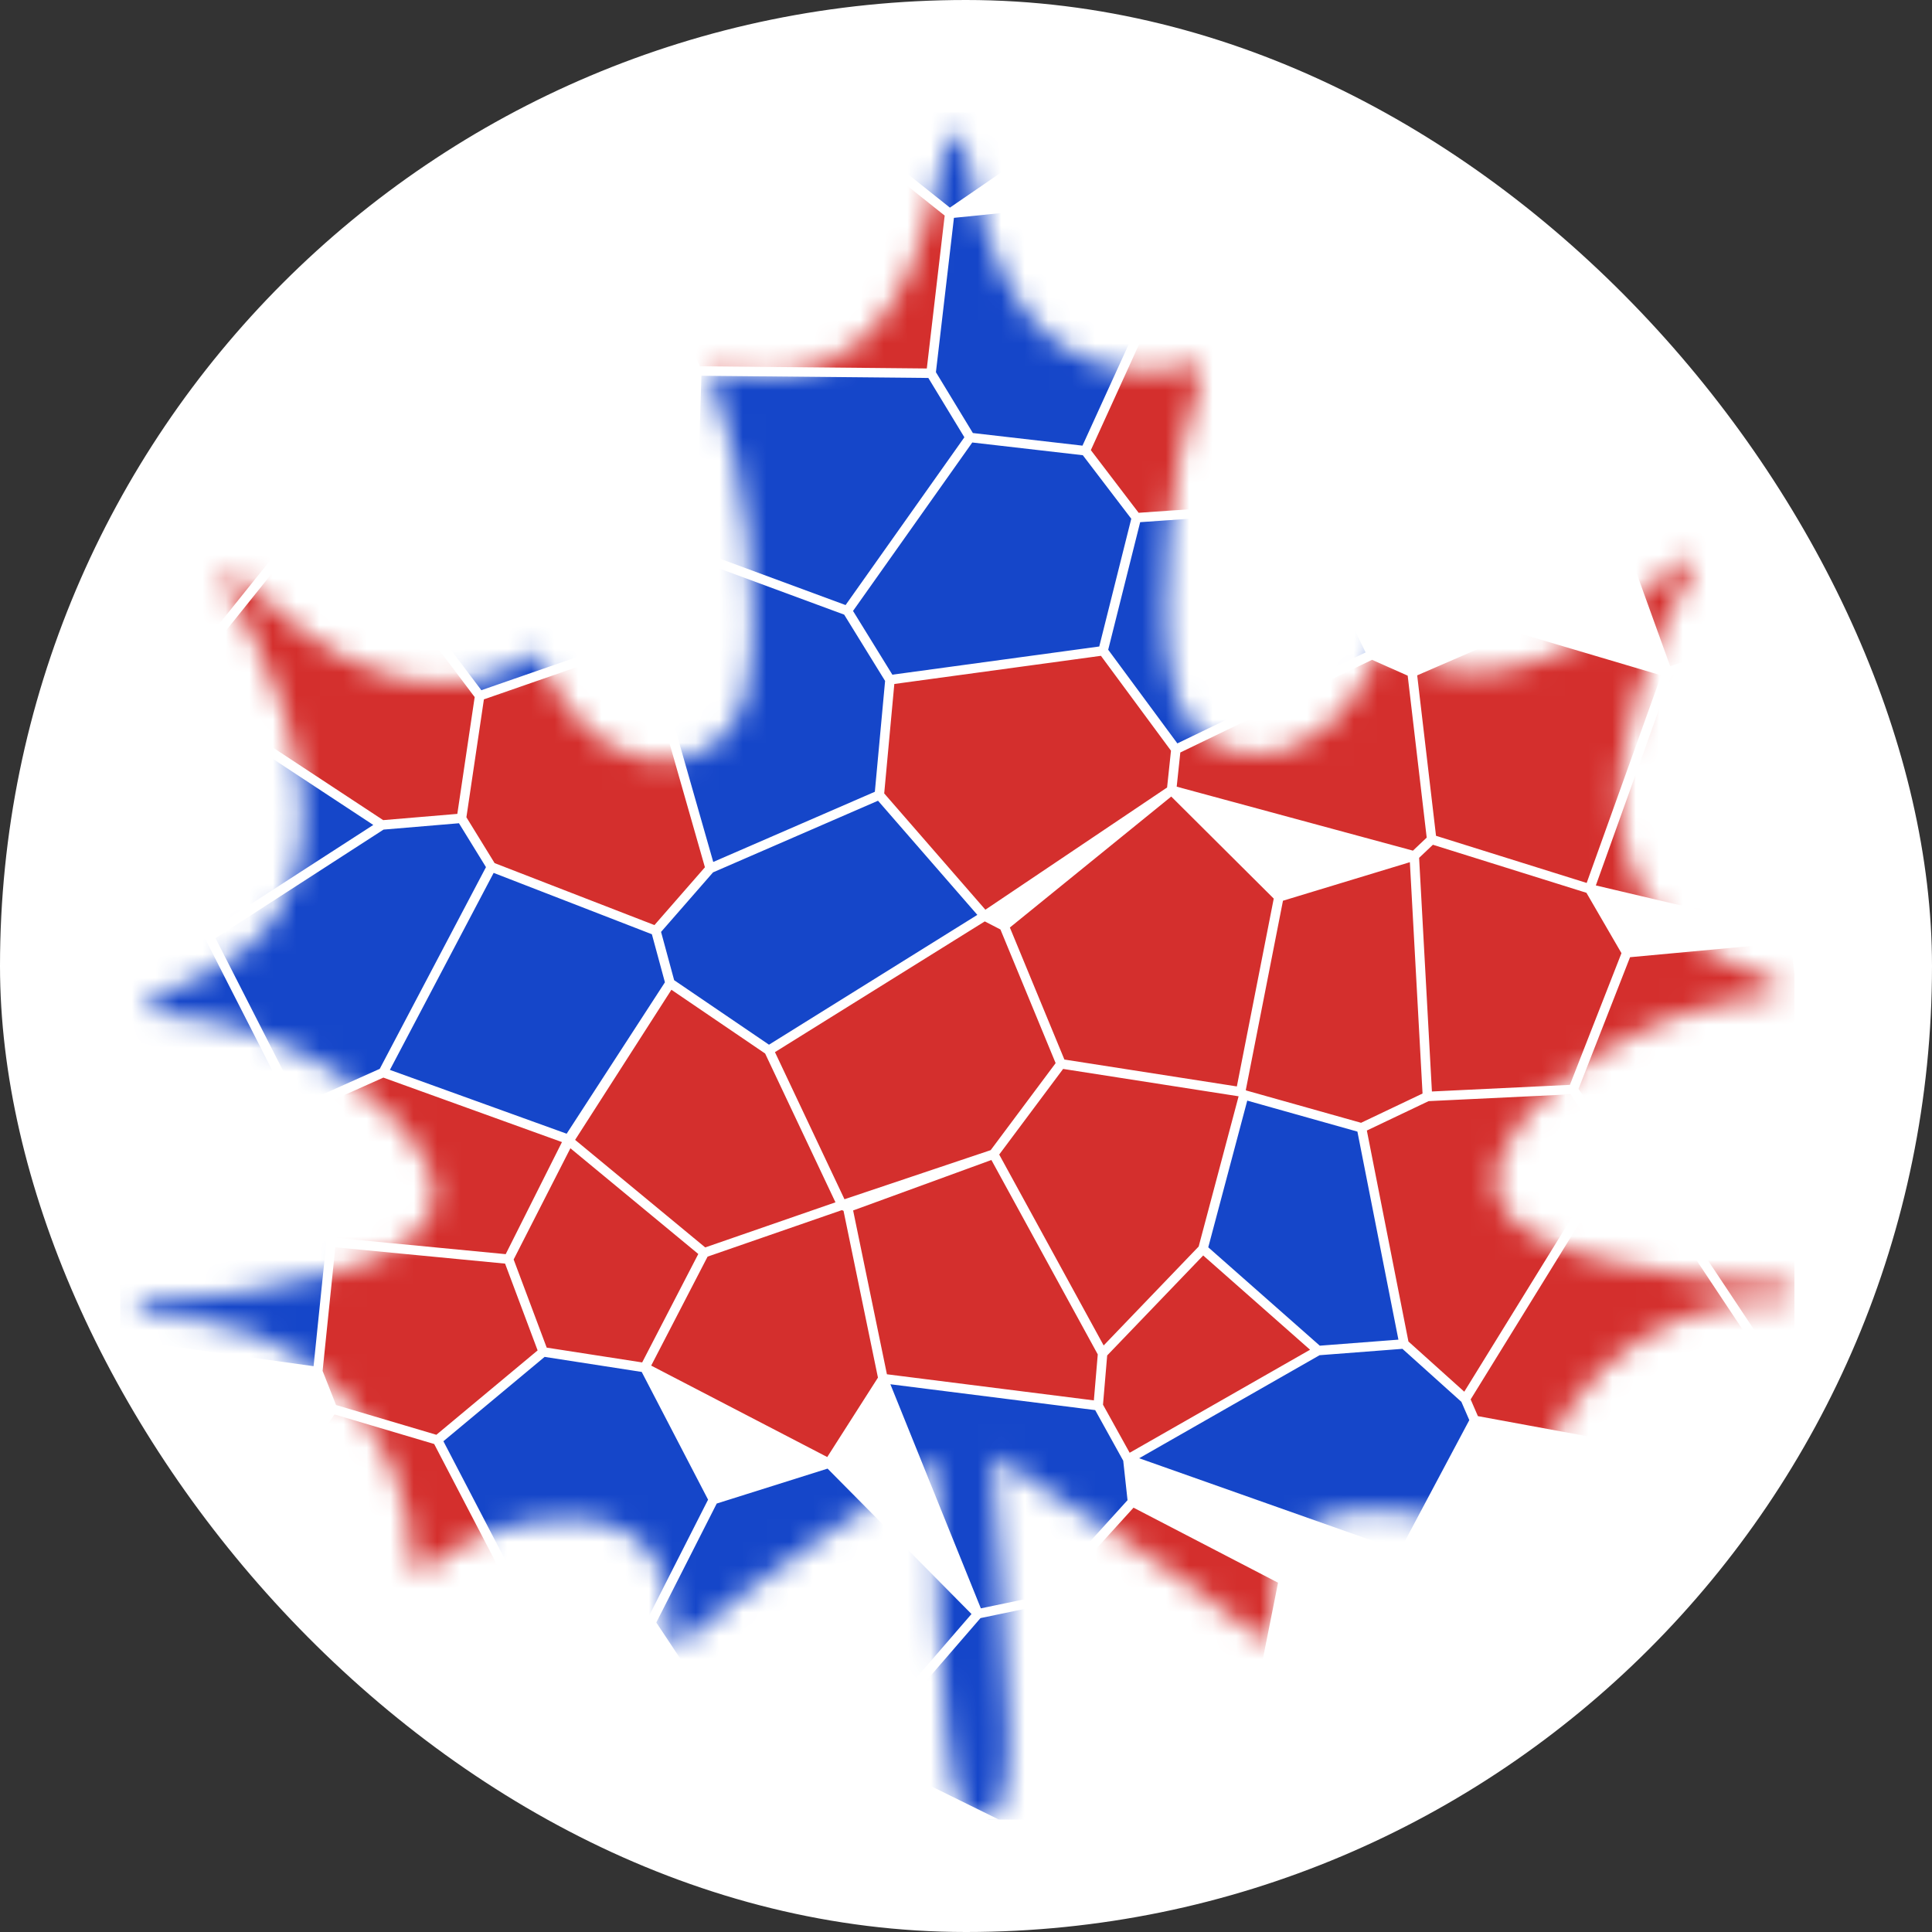
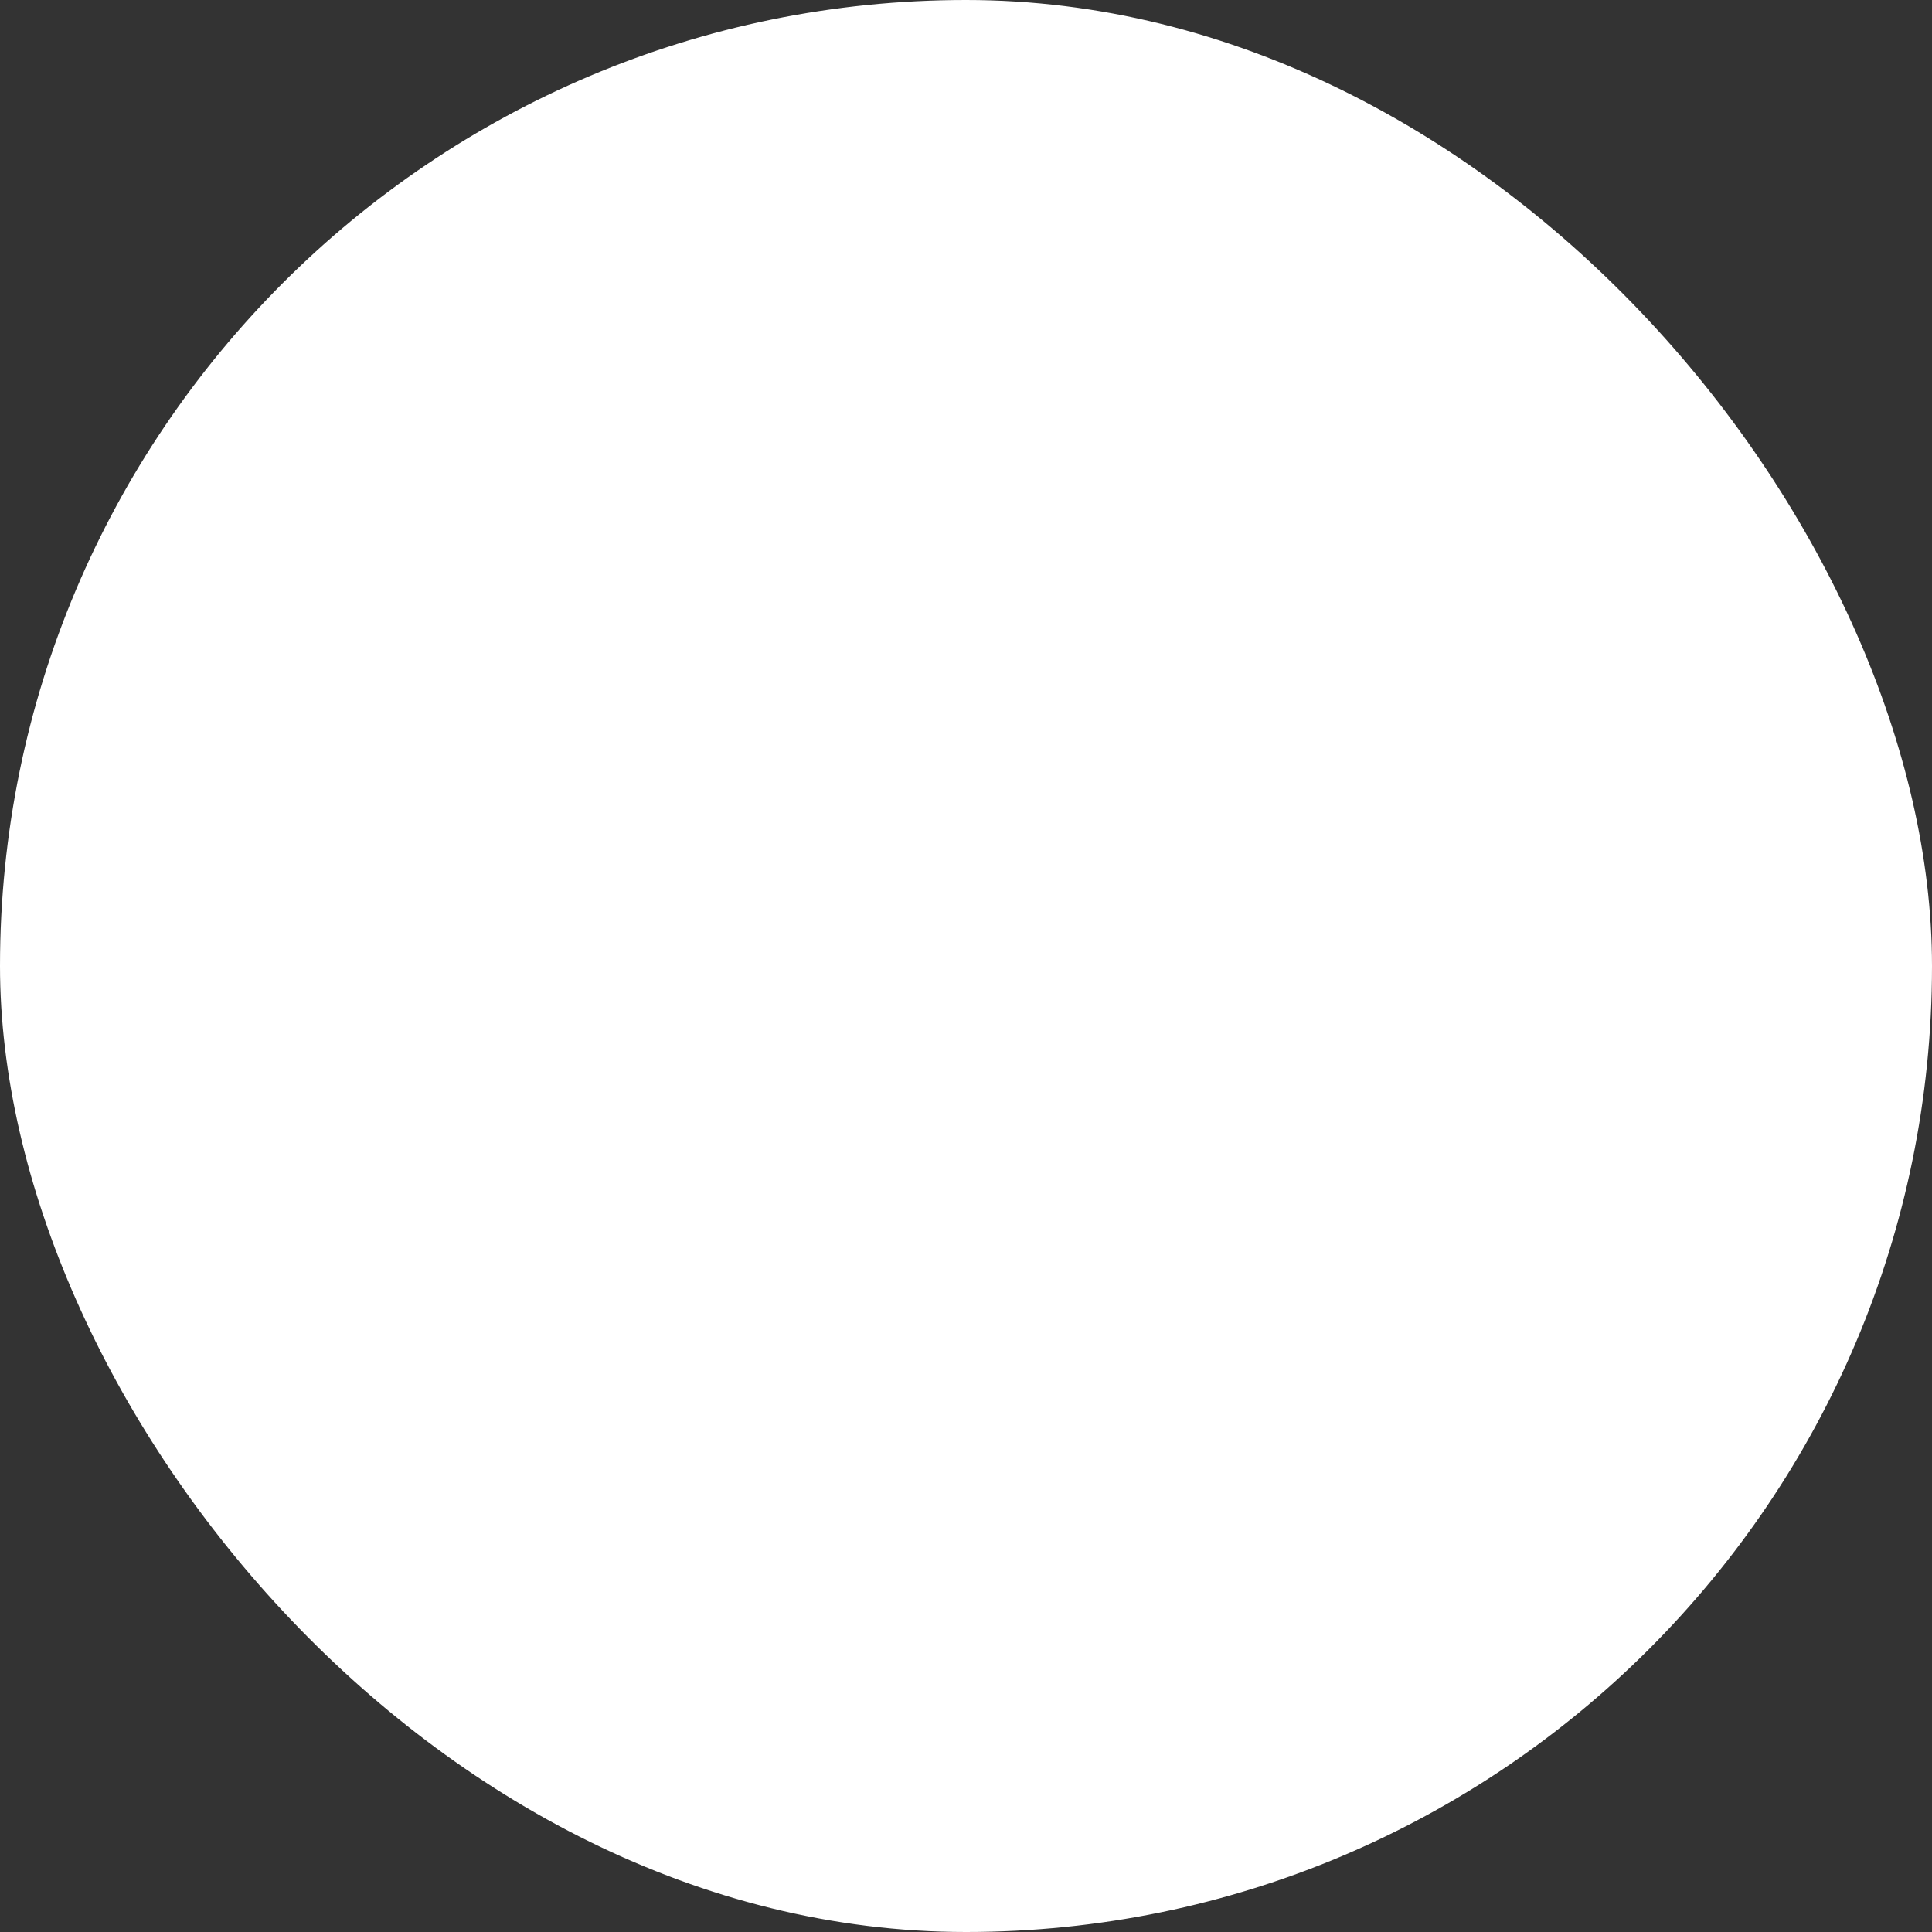
<svg xmlns="http://www.w3.org/2000/svg" version="1.1" width="1000" height="1000">
  <rect width="100%" height="100%" fill="#333333" stroke="none" />
  <g clip-path="url(#SvgjsClipPath1040)">
    <rect width="1000" height="1000" fill="#ffffff" />
    <g transform="matrix(12.162,0,0,12.162,62.162,50)">
      <svg version="1.1" width="72" height="74">
        <svg width="72" height="74" viewBox="0 0 72 74" fill="none">
          <g clip-path="url(#clip0_0_198)">
            <path d="M70.934 50.584C68.282 50.496 65.652 50.151 63.075 49.514C60.843 48.963 57.446 47.789 58.904 44.8C59.839 42.882 61.899 41.351 63.705 40.314C65.727 39.152 67.971 38.483 70.292 38.302C70.586 38.28 70.765 37.842 70.45 37.695C69.201 37.111 67.865 36.644 66.708 35.884C65.083 34.816 64.211 33.14 63.927 31.241C63.361 27.459 65.105 23.418 66.884 20.17C67.064 19.841 66.638 19.531 66.369 19.781C64.604 21.422 62.769 23.133 60.467 23.977C58.435 24.721 55.901 24.862 54.142 23.416C53.998 23.297 53.722 23.279 53.632 23.487C52.858 25.27 51.666 27.102 49.732 27.755C47.528 28.501 45.406 27.429 44.851 25.155C44.353 23.115 44.479 20.767 44.629 18.691C44.798 16.348 45.257 14.047 46.036 11.831C46.12 11.593 45.856 11.368 45.632 11.435C42.874 12.264 39.992 11.239 38.352 8.877C36.936 6.836 36.391 4.235 35.868 1.845C35.838 1.708 35.725 1.636 35.603 1.622C35.601 1.621 35.597 1.621 35.594 1.621C35.442 1.606 35.277 1.683 35.241 1.852C35.048 2.75 34.8 3.632 34.556 4.518C33.987 6.588 33.291 8.826 31.632 10.299C29.975 11.771 27.681 12.237 25.563 11.649C25.337 11.587 25.078 11.818 25.167 12.054C25.971 14.191 26.474 16.414 26.701 18.685C26.914 20.817 27.104 23.24 26.636 25.35C26.143 27.577 24.144 28.705 21.951 28.096C19.931 27.536 18.651 25.674 17.822 23.869C17.727 23.663 17.452 23.687 17.31 23.809C15.582 25.292 13.046 25.205 10.999 24.505C8.679 23.71 6.808 22.038 5.008 20.436C4.736 20.193 4.313 20.507 4.502 20.835C6.35 24.045 8.179 28.047 7.694 31.841C7.458 33.688 6.664 35.36 5.128 36.46C3.964 37.294 2.587 37.801 1.31 38.432C0.998 38.586 1.186 39.02 1.481 39.036C3.749 39.164 5.953 39.758 7.96 40.827C9.842 41.83 12.006 43.343 13.005 45.29C14.479 48.16 11.327 49.433 9.134 50.038C6.509 50.762 3.819 51.181 1.101 51.329C0.685 51.355 0.688 52.002 1.108 51.98C7.27 51.599 12.347 56.282 12.471 62.477C12.477 62.768 12.825 62.891 13.029 62.701C14.667 61.176 17.039 60.506 19.247 60.531C20.468 60.544 21.759 60.927 22.541 61.917C23.355 62.946 23.348 64.317 23.343 65.569C23.342 65.875 23.695 65.962 23.901 65.793C25.836 64.198 27.845 62.698 29.918 61.287C30.848 60.653 31.792 60.04 32.74 59.434C33.355 59.041 34.068 58.462 34.799 58.06C34.791 58.648 34.78 59.237 34.779 59.826C34.77 62.992 34.787 66.188 35.153 69.338C35.24 70.087 35.399 73.35 36.63 73.37C38.193 73.396 37.794 69.233 37.773 68.408C37.686 64.887 37.376 61.372 37.136 57.856C37.955 58.219 38.767 58.905 39.387 59.295C40.342 59.896 41.304 60.485 42.251 61.099C44.383 62.481 46.452 63.957 48.447 65.532C48.656 65.696 49.008 65.6 49 65.296C48.971 64.138 48.929 62.871 49.557 61.846C50.268 60.688 51.697 60.213 52.989 60.171C55.195 60.099 57.581 60.719 59.251 62.209C59.459 62.394 59.804 62.263 59.804 61.973C59.797 55.778 64.773 50.987 70.941 51.235C71.36 51.249 71.351 50.601 70.934 50.584Z" stroke="white" stroke-width="0.604" />
            <mask id="mask0_0_198" style="mask-type:alpha" maskUnits="userSpaceOnUse" x="0" y="1" width="72" height="73">
              <path d="M70.934 50.584C68.282 50.496 65.652 50.151 63.075 49.514C60.843 48.963 57.446 47.789 58.904 44.8C59.839 42.882 61.899 41.351 63.705 40.314C65.727 39.152 67.971 38.483 70.292 38.302C70.586 38.28 70.765 37.842 70.45 37.695C69.201 37.111 67.865 36.644 66.708 35.884C65.083 34.816 64.211 33.14 63.927 31.241C63.361 27.459 65.105 23.418 66.884 20.17C67.064 19.841 66.638 19.531 66.369 19.781C64.604 21.422 62.769 23.133 60.467 23.977C58.435 24.721 55.901 24.862 54.142 23.416C53.998 23.297 53.722 23.279 53.632 23.487C52.858 25.27 51.666 27.102 49.732 27.755C47.528 28.501 45.406 27.429 44.851 25.155C44.353 23.115 44.479 20.767 44.629 18.691C44.798 16.348 45.257 14.047 46.036 11.831C46.12 11.593 45.856 11.368 45.632 11.435C42.874 12.264 39.992 11.239 38.352 8.877C36.936 6.836 36.391 4.235 35.868 1.845C35.838 1.708 35.725 1.636 35.603 1.622C35.601 1.621 35.597 1.621 35.594 1.621C35.442 1.606 35.277 1.683 35.241 1.852C35.048 2.75 34.8 3.632 34.556 4.518C33.987 6.588 33.291 8.826 31.632 10.299C29.975 11.771 27.681 12.237 25.563 11.649C25.337 11.587 25.078 11.818 25.167 12.054C25.971 14.191 26.474 16.414 26.701 18.685C26.914 20.817 27.104 23.24 26.636 25.35C26.143 27.577 24.144 28.705 21.951 28.096C19.931 27.536 18.651 25.674 17.822 23.869C17.727 23.663 17.452 23.687 17.31 23.809C15.582 25.292 13.046 25.205 10.999 24.505C8.679 23.71 6.808 22.038 5.008 20.436C4.736 20.193 4.313 20.507 4.502 20.835C6.35 24.045 8.179 28.047 7.694 31.841C7.458 33.688 6.664 35.36 5.128 36.46C3.964 37.294 2.587 37.801 1.31 38.432C0.998 38.586 1.186 39.02 1.481 39.036C3.749 39.164 5.953 39.758 7.96 40.827C9.842 41.83 12.006 43.343 13.005 45.29C14.479 48.16 11.327 49.433 9.134 50.038C6.509 50.762 3.819 51.181 1.101 51.329C0.685 51.355 0.688 52.002 1.108 51.98C7.27 51.599 12.347 56.282 12.471 62.477C12.477 62.768 12.825 62.891 13.028 62.701C14.667 61.176 17.039 60.506 19.247 60.531C20.468 60.544 21.759 60.927 22.541 61.917C23.355 62.946 23.348 64.317 23.343 65.569C23.342 65.875 23.695 65.962 23.901 65.793C25.836 64.198 27.845 62.698 29.918 61.287C30.848 60.653 31.792 60.04 32.74 59.434C33.355 59.041 34.068 58.462 34.799 58.06C34.791 58.648 34.78 59.237 34.779 59.826C34.77 62.992 34.787 66.188 35.153 69.338C35.24 70.087 35.399 73.35 36.63 73.37C38.193 73.396 37.794 69.233 37.773 68.408C37.686 64.887 37.376 61.372 37.136 57.856C37.955 58.219 38.767 58.905 39.387 59.295C40.342 59.896 41.304 60.485 42.251 61.099C44.383 62.481 46.452 63.957 48.447 65.532C48.656 65.696 49.008 65.6 49 65.296C48.971 64.138 48.929 62.871 49.557 61.846C50.268 60.688 51.697 60.213 52.989 60.171C55.195 60.099 57.581 60.719 59.251 62.209C59.459 62.394 59.804 62.263 59.804 61.973C59.797 55.778 64.773 50.987 70.941 51.235C71.36 51.249 71.351 50.601 70.934 50.584Z" fill="white" />
            </mask>
            <g mask="url(#mask0_0_198)">
              <path d="M41.866 0.474L38.229 -7.383C38.229 -7.383 36.406 -6.486 35.238 -5.911C34.813 -5.6 34.151 -5.116 34.151 -5.116L32.768 2.954L35.306 4.976L41.866 0.474Z" fill="#1546C9" />
-               <path d="M34.512 11.774L35.306 4.976L32.768 2.954L25.222 4.129L23.357 9.065L24.544 11.678L34.512 11.774Z" fill="#D42F2D" />
              <path d="M65.848 24.498L68.322 23.652L68.35 23.319L67.692 16.95L63.137 11.06C63.137 11.06 61.722 10.754 60.815 10.558C62.781 16.002 65.848 24.498 65.848 24.498Z" fill="#D42F2D" />
              <path d="M48.221 17.576L47.884 7.452L43.779 9.153L41.08 15.072L43.253 17.921L48.221 17.576Z" fill="#D42F2D" />
              <path d="M41.08 15.072L43.779 9.153L37.836 4.719L35.306 4.976L34.512 11.774L36.172 14.507L41.08 15.072Z" fill="#1546C9" />
              <path d="M30.951 21.882L36.172 14.507L34.512 11.774L24.544 11.678L24.376 17.111L25.41 19.836L30.951 21.882Z" fill="#1546C9" />
              <path d="M62.54 33.716L65.848 24.498L59.404 22.588L54.985 24.506L55.819 31.613L62.54 33.716Z" fill="#D42F2D" />
              <path d="M53.277 23.748L50.579 18.202L48.221 17.576L43.253 17.921L41.834 23.584L44.933 27.781L53.277 23.748Z" fill="#1546C9" />
              <path d="M41.834 23.584L43.253 17.921L41.08 15.072L36.172 14.507L30.951 21.882L32.764 24.82L41.834 23.584Z" fill="#1546C9" />
              <path d="M32.311 29.723L32.764 24.82L30.951 21.882L25.41 19.836L22.319 23.066L25.113 32.849L32.311 29.723Z" fill="#1546C9" />
              <path d="M22.319 23.066L25.41 19.836L24.376 17.111L16.048 16.866L12.736 22.099L15.302 25.502L22.319 23.066Z" fill="#1546C9" />
              <path d="M11.144 30.999L14.528 30.714L15.302 25.502L12.736 22.099L6.633 19.755L2.287 25.169L11.144 30.999Z" fill="#D42F2D" />
              <path d="M2.287 25.169L6.633 19.755L6.056 17.255L2.03 14.583L-5.572 23.319L-5.572 23.652L2.287 25.169Z" fill="#D42F2D" />
              <path d="M71.281 35.774L74.34 33.335L74.107 26.842L68.322 23.652L65.848 24.498L62.54 33.716L71.281 35.774Z" fill="#D42F2D" />
              <path d="M61.842 42.255L64.119 36.437L62.54 33.716L55.819 31.613L55.078 32.315L55.639 42.552L61.842 42.255Z" fill="#D42F2D" />
              <path d="M55.078 32.315L55.819 31.613L54.985 24.506L53.277 23.748L44.933 27.781L44.749 29.518L55.078 32.315Z" fill="#D42F2D" />
              <path d="M47.688 42.355L49.316 34.065L44.749 29.518L37.624 35.301L40.045 41.163L47.688 42.355Z" fill="#D42F2D" />
              <path d="M44.749 29.518L44.933 27.781L41.834 23.584L32.764 24.82L32.311 29.723L36.79 34.871L44.749 29.518Z" fill="#D42F2D" />
              <path d="M36.79 34.871L32.311 29.723L25.113 32.849L22.8 35.498L23.405 37.729L27.611 40.59L36.79 34.871Z" fill="#1546C9" />
              <path d="M22.8 35.498L25.113 32.849L22.319 23.066L15.302 25.502L14.528 30.714L15.803 32.785L22.8 35.498Z" fill="#D42F2D" />
              <path d="M11.196 41.533L15.803 32.785L14.528 30.714L11.144 30.999L3.798 35.746L7.575 43.154L11.196 41.533Z" fill="#1546C9" />
              <path d="M11.144 30.999L2.287 25.169L-0.572 26.842L-0.34 33.335L3.798 35.746L11.144 30.999Z" fill="#1546C9" />
              <path d="M72.107 42.965L71.281 35.774L64.119 36.437L61.842 42.255L63.678 45.016L64.673 45.522L72.107 42.965Z" fill="#D42F2D" />
              <path d="M63.678 45.016L61.842 42.255L55.639 42.552L52.832 43.888L54.645 53.086L57.251 55.429L63.678 45.016Z" fill="#D42F2D" />
              <path d="M55.639 42.552L55.078 32.315L49.316 34.065L47.688 42.355L47.828 42.48L52.832 43.888L55.639 42.552Z" fill="#D42F2D" />
              <path d="M46.084 49.041L47.828 42.48L47.688 42.355L40.045 41.163L37.175 45.008L41.814 53.487L46.084 49.041Z" fill="#D42F2D" />
              <path d="M37.175 45.008L40.045 41.163L37.624 35.301L36.79 34.871L27.611 40.59L30.723 47.175L37.175 45.008Z" fill="#D42F2D" />
              <path d="M24.861 49.205L30.723 47.175L27.611 40.59L23.405 37.729L19.099 44.442L24.861 49.205Z" fill="#D42F2D" />
              <path d="M19.087 44.382L23.405 37.729L22.8 35.498L15.803 32.785L11.196 41.533L19.087 44.382Z" fill="#1546C9" />
              <path d="M16.529 49.478L19.087 44.382L11.196 41.533L7.575 43.154L7.178 44.041L8.979 48.752L16.529 49.478Z" fill="#D42F2D" />
              <path d="M1.212 45.806L7.178 44.041L7.575 43.154L3.798 35.746L-0.34 33.335L-3.395 35.774L1.212 45.806Z" fill="#1546C9" />
              <path d="M71.309 53.334L72.139 52.732L75.892 45.806L72.107 42.965L64.673 45.522L69.865 53.334H71.309Z" fill="#D42F2D" />
              <path d="M64.528 57.604L69.865 53.334L64.673 45.522L63.678 45.016L57.251 55.429L57.644 56.336L64.528 57.604Z" fill="#D42F2D" />
              <path d="M50.988 53.367L54.645 53.086L52.832 43.888L47.828 42.48L46.084 49.041L50.988 53.367Z" fill="#1546C9" />
              <path d="M50.988 53.367L46.084 49.041L41.814 53.487L41.625 55.714L42.888 57.993L50.988 53.367Z" fill="#D42F2D" />
              <path d="M41.625 55.714L41.814 53.487L37.175 45.008L30.964 47.275L32.467 54.558L41.625 55.714Z" fill="#D42F2D" />
              <path d="M30.166 58.162L32.467 54.558L30.964 47.275L30.723 47.175L24.861 49.205L22.331 54.093L30.166 58.162Z" fill="#D42F2D" />
              <path d="M22.331 54.093L24.861 49.205L19.099 44.442L16.529 49.478L18.008 53.423L22.331 54.093Z" fill="#D42F2D" />
              <path d="M18.008 53.423L16.529 49.478L8.979 48.752L8.413 54.261L9.039 55.85L13.506 57.175L18.008 53.423Z" fill="#D42F2D" />
              <path d="M8.413 54.261L8.979 48.752L7.178 44.041L1.212 45.806L-2.541 52.732L8.413 54.261Z" fill="#1546C9" />
              <path d="M54.564 62.122L57.644 56.336L57.251 55.429L54.645 53.086L50.988 53.367L42.888 57.993L54.564 62.122Z" fill="#1546C9" />
              <path d="M47.912 71.151L49.508 63.138L43.085 59.803L39.284 63.992L42.776 71.215L47.912 71.151Z" fill="#D42F2D" />
              <path d="M36.509 64.57L39.284 63.992L43.085 59.803L42.888 57.993L41.625 55.714L32.467 54.558L36.509 64.57Z" fill="#1546C9" />
              <path d="M32.03 69.747L36.509 64.57L30.166 58.162L25.25 59.711L22.587 64.955L24.352 67.612L32.03 69.747Z" fill="#1546C9" />
              <path d="M22.587 64.955L25.25 59.711L22.331 54.093L18.008 53.423L13.506 57.175L17.479 64.803L22.587 64.955Z" fill="#1546C9" />
              <path d="M13.109 68.029L17.479 64.803L13.506 57.175L9.039 55.85L3.67 63.719L6.116 65.589L13.109 68.029Z" fill="#D42F2D" />
-               <path d="M40.062 74.863L42.776 71.215L39.284 63.992L36.509 64.57L32.03 69.747L32.563 71.171L40.062 74.863Z" fill="#1546C9" />
              <path d="M41.866 0.474L38.229 -7.383C38.229 -7.383 36.406 -6.486 35.238 -5.911C34.813 -5.6 34.151 -5.116 34.151 -5.116L32.768 2.954M41.866 0.474L37.836 4.719M41.866 0.474L35.306 4.976M32.768 2.954L25.222 4.129L23.357 9.065L24.544 11.678M32.768 2.954L35.306 4.976M43.779 9.153L47.884 7.452L48.221 17.576M43.779 9.153L37.836 4.719M43.779 9.153L41.08 15.072M37.836 4.719L35.306 4.976M35.306 4.976L34.512 11.774M34.512 11.774L24.544 11.678M34.512 11.774L36.172 14.507M24.544 11.678L24.376 17.111M65.848 24.498L68.322 23.652M65.848 24.498C65.848 24.498 62.781 16.002 60.815 10.558C61.722 10.754 63.137 11.06 63.137 11.06L67.692 16.95L68.35 23.319L68.322 23.652M65.848 24.498L62.54 33.716M65.848 24.498L59.404 22.588L54.985 24.506M68.322 23.652L74.107 26.842L74.34 33.335L71.281 35.774M48.221 17.576L50.579 18.202L53.277 23.748M48.221 17.576L43.253 17.921M41.08 15.072L43.253 17.921M41.08 15.072L36.172 14.507M43.253 17.921L41.834 23.584M36.172 14.507L30.951 21.882M30.951 21.882L25.41 19.836M30.951 21.882L32.764 24.82M24.376 17.111L25.41 19.836M24.376 17.111L16.048 16.866L12.736 22.099M25.41 19.836L22.319 23.066M6.633 19.755L6.056 17.255L2.03 14.583L-5.572 23.319L-5.572 23.652L2.287 25.169M6.633 19.755L12.736 22.099M6.633 19.755L2.287 25.169M12.736 22.099L15.302 25.502M62.54 33.716L55.819 31.613M62.54 33.716L71.281 35.774M62.54 33.716L64.119 36.437M54.985 24.506L55.819 31.613M54.985 24.506L53.277 23.748M55.819 31.613L55.078 32.315M53.277 23.748L44.933 27.781M41.834 23.584L44.933 27.781M41.834 23.584L32.764 24.82M44.933 27.781L44.749 29.518M32.764 24.82L32.311 29.723M32.311 29.723L25.113 32.849M32.311 29.723L36.79 34.871M22.319 23.066L25.113 32.849M22.319 23.066L15.302 25.502M25.113 32.849L22.8 35.498M15.302 25.502L14.528 30.714M11.144 30.999L14.528 30.714M11.144 30.999L2.287 25.169M11.144 30.999L3.798 35.746M14.528 30.714L15.803 32.785M2.287 25.169L-0.572 26.842L-0.34 33.335M71.281 35.774L72.107 42.965M71.281 35.774L64.119 36.437M61.842 42.255L64.119 36.437M61.842 42.255L55.639 42.552M61.842 42.255L63.678 45.016M55.078 32.315L55.639 42.552M55.078 32.315L44.749 29.518M55.078 32.315L49.316 34.065M55.639 42.552L52.832 43.888M44.749 29.518L49.316 34.065M44.749 29.518L37.624 35.301M44.749 29.518L36.79 34.871M47.688 42.355L49.316 34.065M47.688 42.355L40.045 41.163M47.688 42.355L47.828 42.48M37.624 35.301L40.045 41.163M37.624 35.301L36.79 34.871M40.045 41.163L37.175 45.008M36.79 34.871L27.611 40.59M22.8 35.498L23.405 37.729M22.8 35.498L15.803 32.785M23.405 37.729L27.611 40.59M23.405 37.729L19.099 44.442M23.405 37.729L19.087 44.382M27.611 40.59L30.723 47.175M15.803 32.785L11.196 41.533M11.196 41.533L7.575 43.154M11.196 41.533L19.087 44.382M3.798 35.746L7.575 43.154M3.798 35.746L-0.34 33.335M7.575 43.154L7.178 44.041M-0.34 33.335L-3.395 35.774L1.212 45.806M72.107 42.965L64.673 45.522M72.107 42.965L75.892 45.806L72.139 52.732L71.309 53.334H69.865M63.678 45.016L64.673 45.522M63.678 45.016L57.251 55.429M64.673 45.522L69.865 53.334M52.832 43.888L54.645 53.086M52.832 43.888L47.828 42.48M54.645 53.086L57.251 55.429M54.645 53.086L50.988 53.367M57.251 55.429L57.644 56.336M47.828 42.48L46.084 49.041M46.084 49.041L41.814 53.487M46.084 49.041L50.988 53.367M37.175 45.008L41.814 53.487M37.175 45.008L30.723 47.175M37.175 45.008L30.964 47.275M41.814 53.487L41.625 55.714M30.723 47.175L24.861 49.205M30.723 47.175L30.964 47.275M24.861 49.205L19.099 44.442M24.861 49.205L22.331 54.093M19.099 44.442L16.529 49.478M19.087 44.382L16.529 49.478M16.529 49.478L8.979 48.752M16.529 49.478L18.008 53.423M7.178 44.041L8.979 48.752M7.178 44.041L1.212 45.806M8.979 48.752L8.413 54.261M1.212 45.806L-2.541 52.732L8.413 54.261M69.865 53.334L64.528 57.604L57.644 56.336M57.644 56.336L54.564 62.122M50.988 53.367L42.888 57.993M41.625 55.714L42.888 57.993M41.625 55.714L32.467 54.558M42.888 57.993L54.564 62.122M42.888 57.993L43.085 59.803M30.964 47.275L32.467 54.558M32.467 54.558L30.166 58.162M32.467 54.558L36.509 64.57M30.166 58.162L22.331 54.093M30.166 58.162L36.509 64.57M30.166 58.162L25.25 59.711M22.331 54.093L18.008 53.423M22.331 54.093L25.25 59.711M18.008 53.423L13.506 57.175M8.413 54.261L9.039 55.85M9.039 55.85L13.506 57.175M9.039 55.85L3.67 63.719L6.116 65.589L13.109 68.029L17.479 64.803M13.506 57.175L17.479 64.803M54.564 62.122L49.508 63.138M49.508 63.138L47.912 71.151L42.776 71.215M49.508 63.138L43.085 59.803M43.085 59.803L39.284 63.992M39.284 63.992L42.776 71.215M39.284 63.992L36.509 64.57M42.776 71.215L40.062 74.863M36.509 64.57L32.03 69.747M32.03 69.747L24.352 67.612L22.587 64.955M32.03 69.747L32.563 71.171L40.062 74.863M25.25 59.711L22.587 64.955M22.587 64.955L17.479 64.803M40.062 74.863L40.126 75.682" stroke="white" stroke-width="0.403" />
            </g>
          </g>
          <defs>
            <clipPath id="clip0_0_198">
-               <rect width="71.258" height="72.667" fill="white" transform="translate(0 0.667)" />
-             </clipPath>
+               </clipPath>
            <clipPath id="SvgjsClipPath1040">
              <rect width="1000" height="1000" x="0" y="0" rx="500" ry="500" />
            </clipPath>
          </defs>
        </svg>
      </svg>
    </g>
  </g>
</svg>